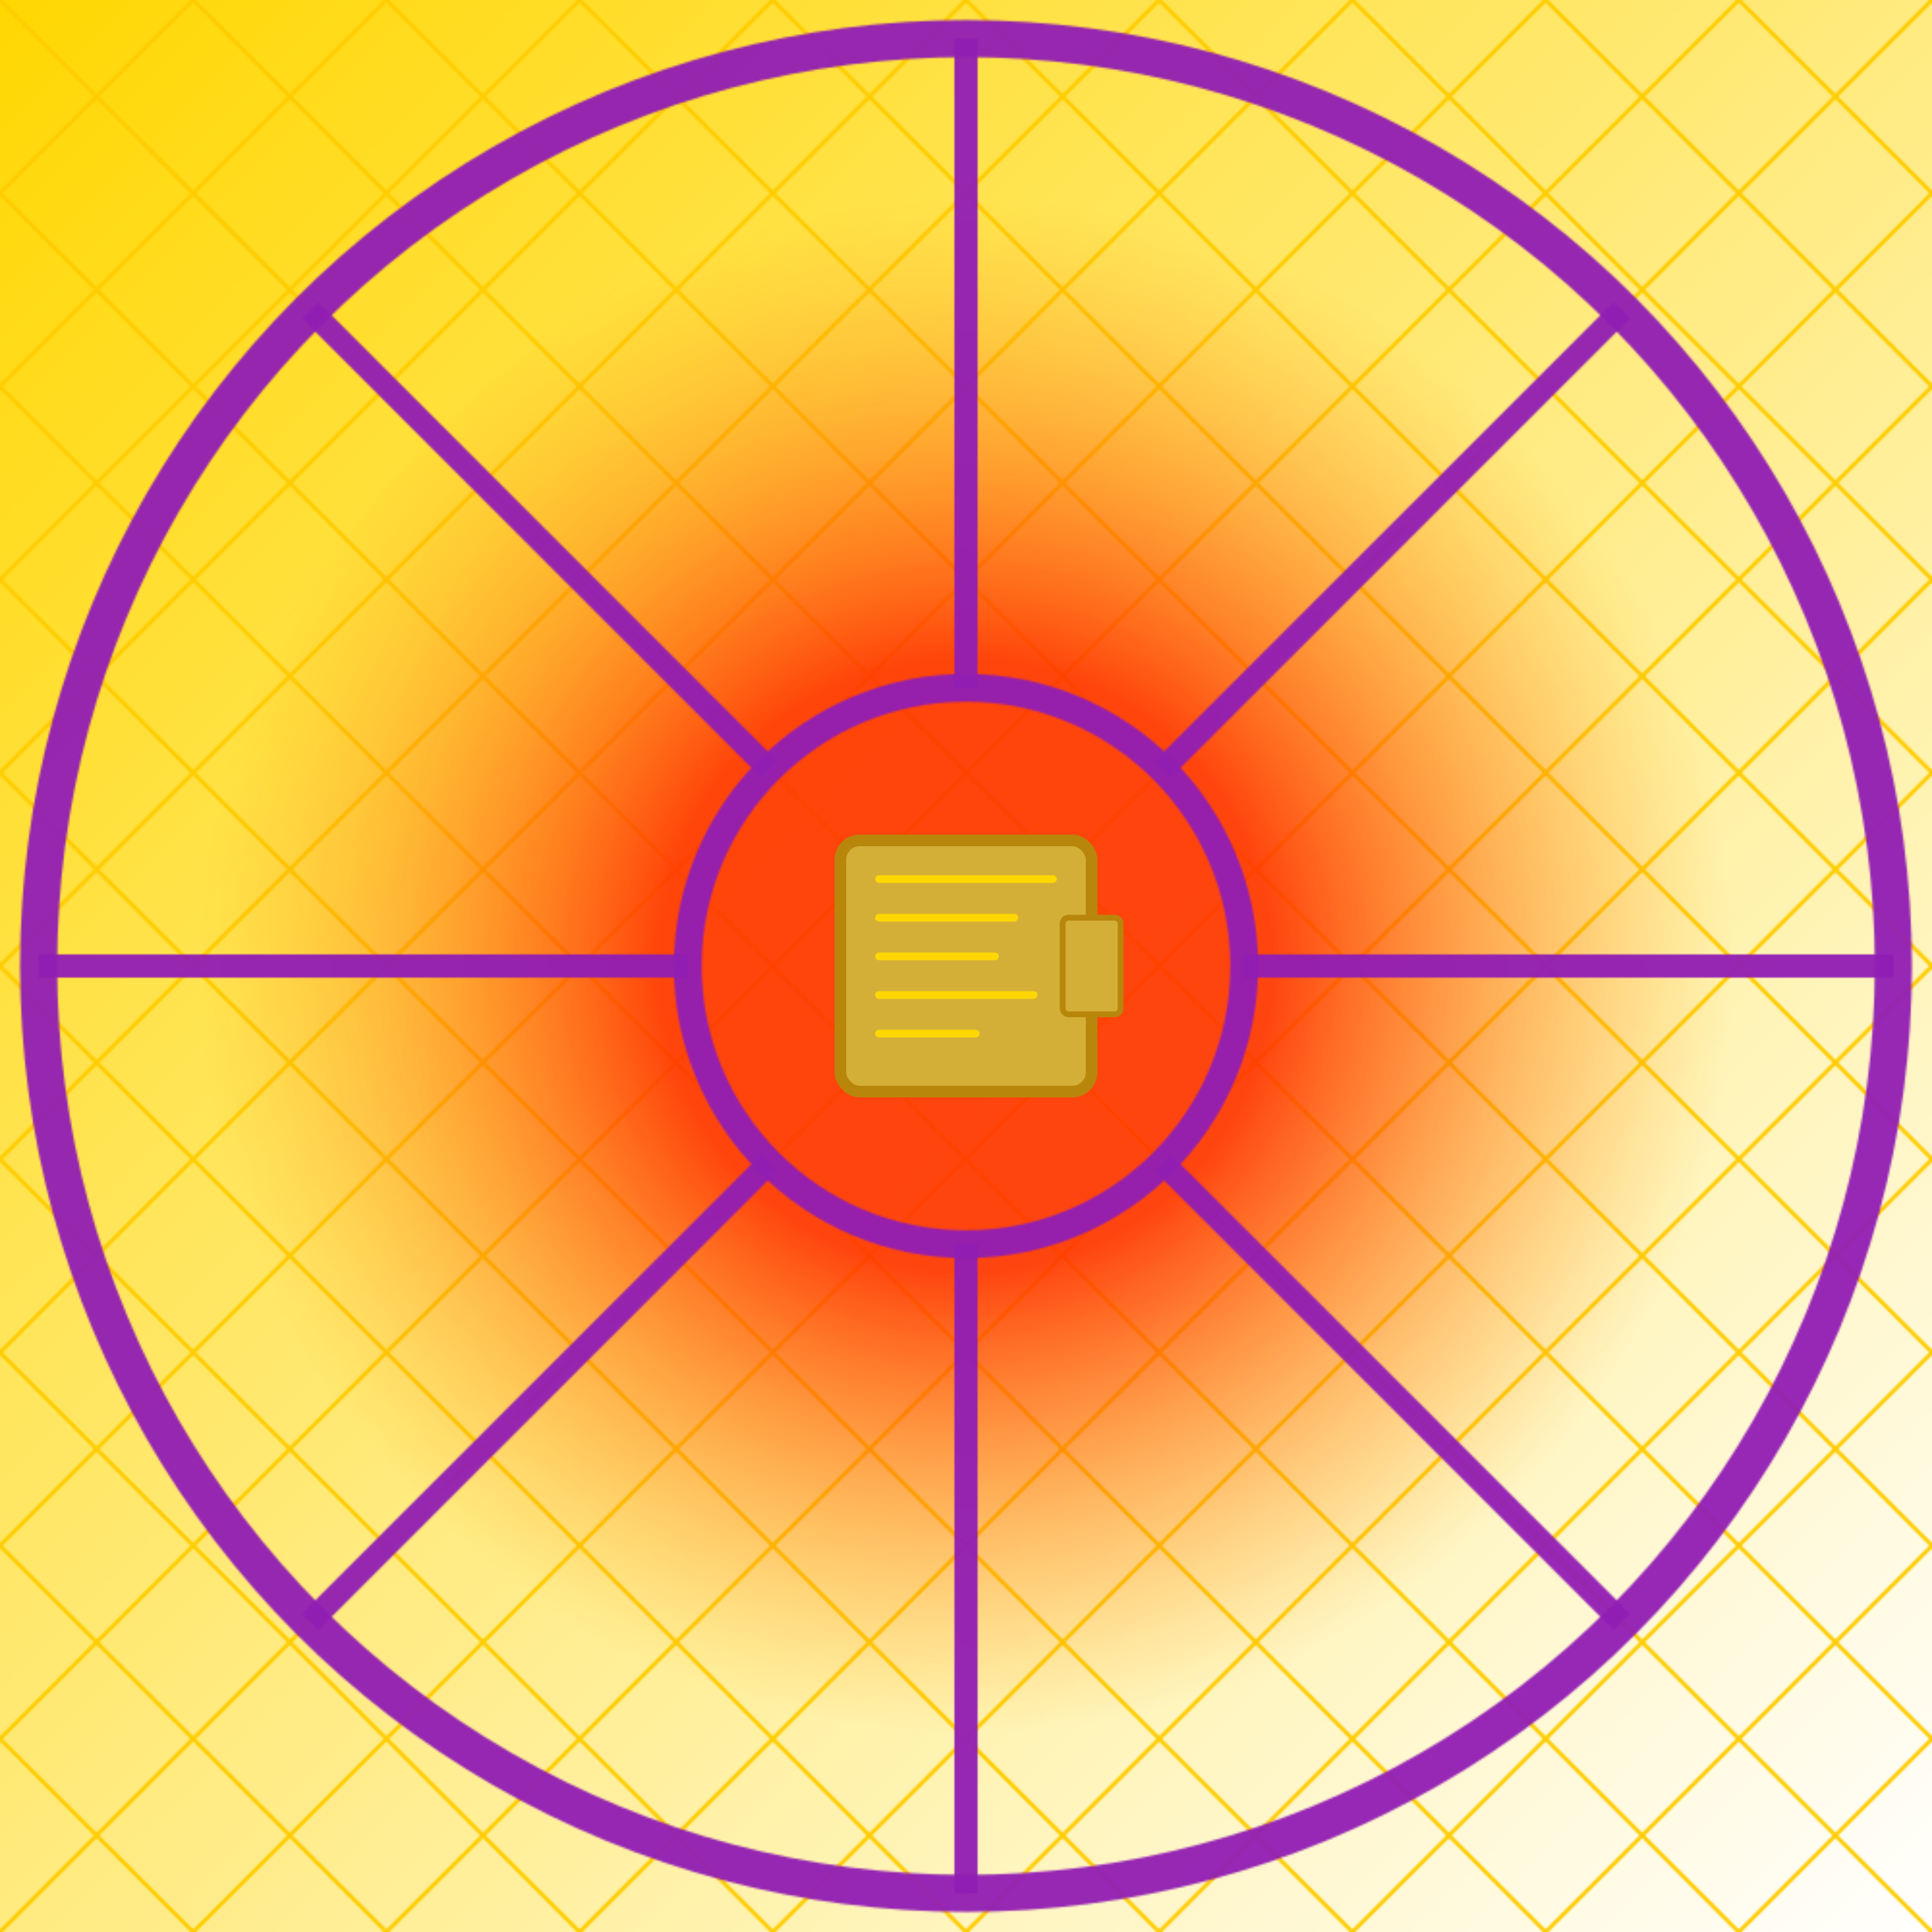
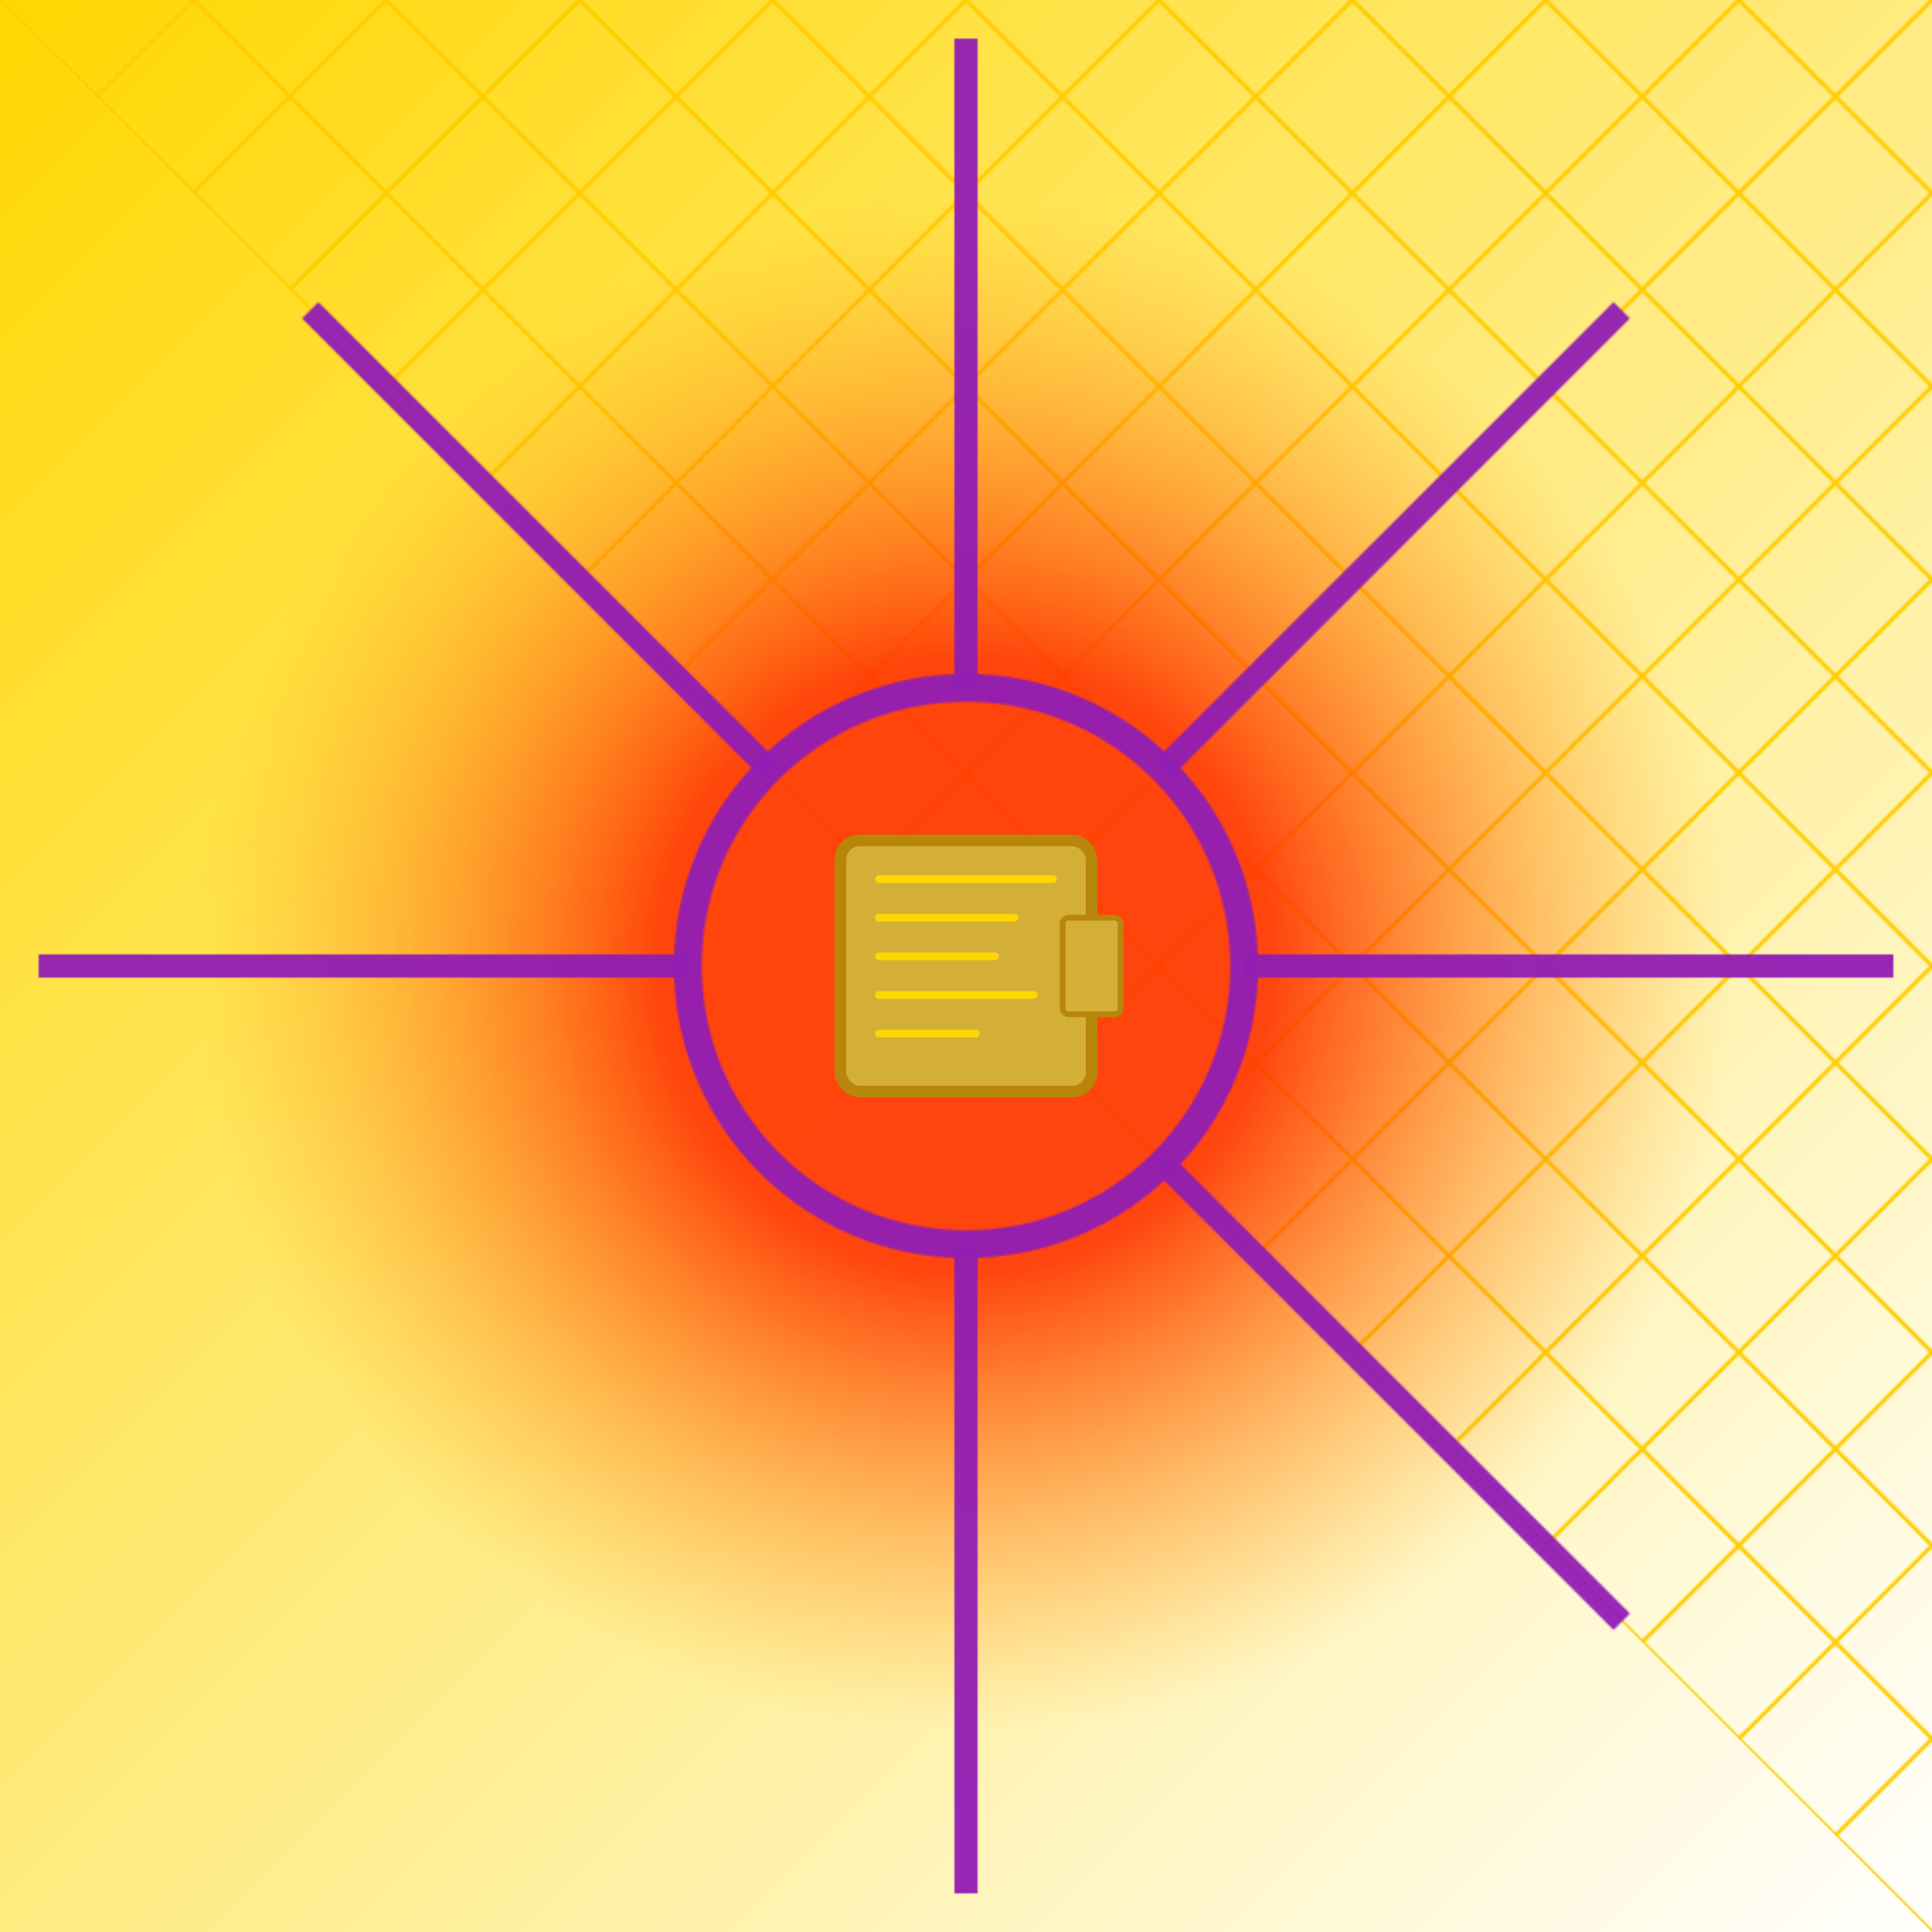
<svg xmlns="http://www.w3.org/2000/svg" width="1000" height="1000" viewBox="0 0 1000 1000" preserveAspectRatio="xMidYMid meet">
  <defs>
    <linearGradient id="field_genesis_void_a" x1="0%" y1="0%" x2="100%" y2="100%">
      <stop offset="0%" stop-color="gold">
        <animate attributeName="stop-color" values="#ffd700;#ffffff;#ffd700" dur="10s" repeatCount="indefinite" />
      </stop>
      <stop offset="100%" stop-color="#fff">
        <animate attributeName="stop-color" values="#ffffff;#ffd700;#ffffff" dur="10s" repeatCount="indefinite" />
      </stop>
    </linearGradient>
  </defs>
  <rect width="100%" height="100%" fill="url(#field_genesis_void_a)" />
  <defs>
    <pattern id="paradigm_crypto_mesh_paradigm_crypto_mesh_a" width="100" height="100" patternUnits="userSpaceOnUse">
      <path stroke="#fc0" stroke-width="2" d="m0 0 100 100M0 100 100 0" />
    </pattern>
  </defs>
-   <path fill="url(#paradigm_crypto_mesh_paradigm_crypto_mesh_a)" d="M0 0h1000v1000H0z" />
+   <path fill="url(#paradigm_crypto_mesh_paradigm_crypto_mesh_a)" d="M0 0h1000v1000z" />
  <defs>
    <radialGradient id="energy_inferno_energy_inferno_auraGrad" cx="50%" cy="50%" r="50%">
      <stop offset="0%" stop-color="#ff3300" stop-opacity="0.9">
        <animate attributeName="stop-opacity" values="0.7;1;0.7" dur="4s" repeatCount="indefinite" />
      </stop>
      <stop offset="40%" stop-color="#ff3300" stop-opacity="0.9" />
      <stop offset="100%" stop-color="#ff9900" stop-opacity="0" />
    </radialGradient>
  </defs>
  <circle cx="500" cy="500" r="400" fill="url(#energy_inferno_energy_inferno_auraGrad)">
    <animate attributeName="r" values="360;440;360" dur="6s" repeatCount="indefinite" />
  </circle>
-   <path fill="none" d="M0 0h1000v1000H0z" />
  <g transform="translate(375 375)">
    <rect x="60" y="60" width="130" height="130" fill="#D4AF37" stroke="#B8860B" stroke-width="6" rx="10" />
    <path d="M80 80h90m-90 20h70m-70 20h60m-60 20h80m-80 20h50" stroke="gold" stroke-width="4" stroke-linecap="round" />
    <rect x="175" y="100" width="30" height="50" fill="#D4AF37" stroke="#B8860B" stroke-width="3" rx="3" />
  </g>
  <defs>
    <pattern id="Byzantine_Shard_pattern" width="1000" height="1000" patternUnits="userSpaceOnUse">
      <g id="Byzantine_Shard_wheel">
        <line x1="644.00" y1="500.00" x2="980.00" y2="500.00" stroke="#911eb4" stroke-width="12.00" stroke-linecap="butt" stroke-opacity="0.95" />
        <line x1="601.82" y1="601.82" x2="839.41" y2="839.41" stroke="#911eb4" stroke-width="12.00" stroke-linecap="butt" stroke-opacity="0.95" />
        <line x1="500.00" y1="644.00" x2="500.00" y2="980.00" stroke="#911eb4" stroke-width="12.00" stroke-linecap="butt" stroke-opacity="0.95" />
-         <line x1="398.18" y1="601.82" x2="160.59" y2="839.41" stroke="#911eb4" stroke-width="12.00" stroke-linecap="butt" stroke-opacity="0.95" />
        <line x1="356.00" y1="500.00" x2="20.00" y2="500.00" stroke="#911eb4" stroke-width="12.00" stroke-linecap="butt" stroke-opacity="0.95" />
        <line x1="398.18" y1="398.18" x2="160.59" y2="160.59" stroke="#911eb4" stroke-width="12.00" stroke-linecap="butt" stroke-opacity="0.95" />
        <line x1="500.00" y1="356.00" x2="500.00" y2="20.00" stroke="#911eb4" stroke-width="12.00" stroke-linecap="butt" stroke-opacity="0.95" />
        <line x1="601.82" y1="398.18" x2="839.41" y2="160.59" stroke="#911eb4" stroke-width="12.00" stroke-linecap="butt" stroke-opacity="0.95" />
-         <circle cx="500.0" cy="500.0" r="480.0" fill="none" stroke="#911eb4" stroke-opacity="0.95" stroke-width="19.2" />
        <circle cx="500.0" cy="500.0" r="144.0" fill="none" stroke="#911eb4" stroke-opacity="0.95" stroke-width="14.4" />
        <animateTransform attributeName="transform" attributeType="XML" type="rotate" from="0 500.0 500.0" to="360 500.0 500.0" dur="8s" repeatCount="indefinite" />
      </g>
    </pattern>
  </defs>
  <rect width="1000" height="1000" fill="url(#Byzantine_Shard_pattern)" />
</svg>